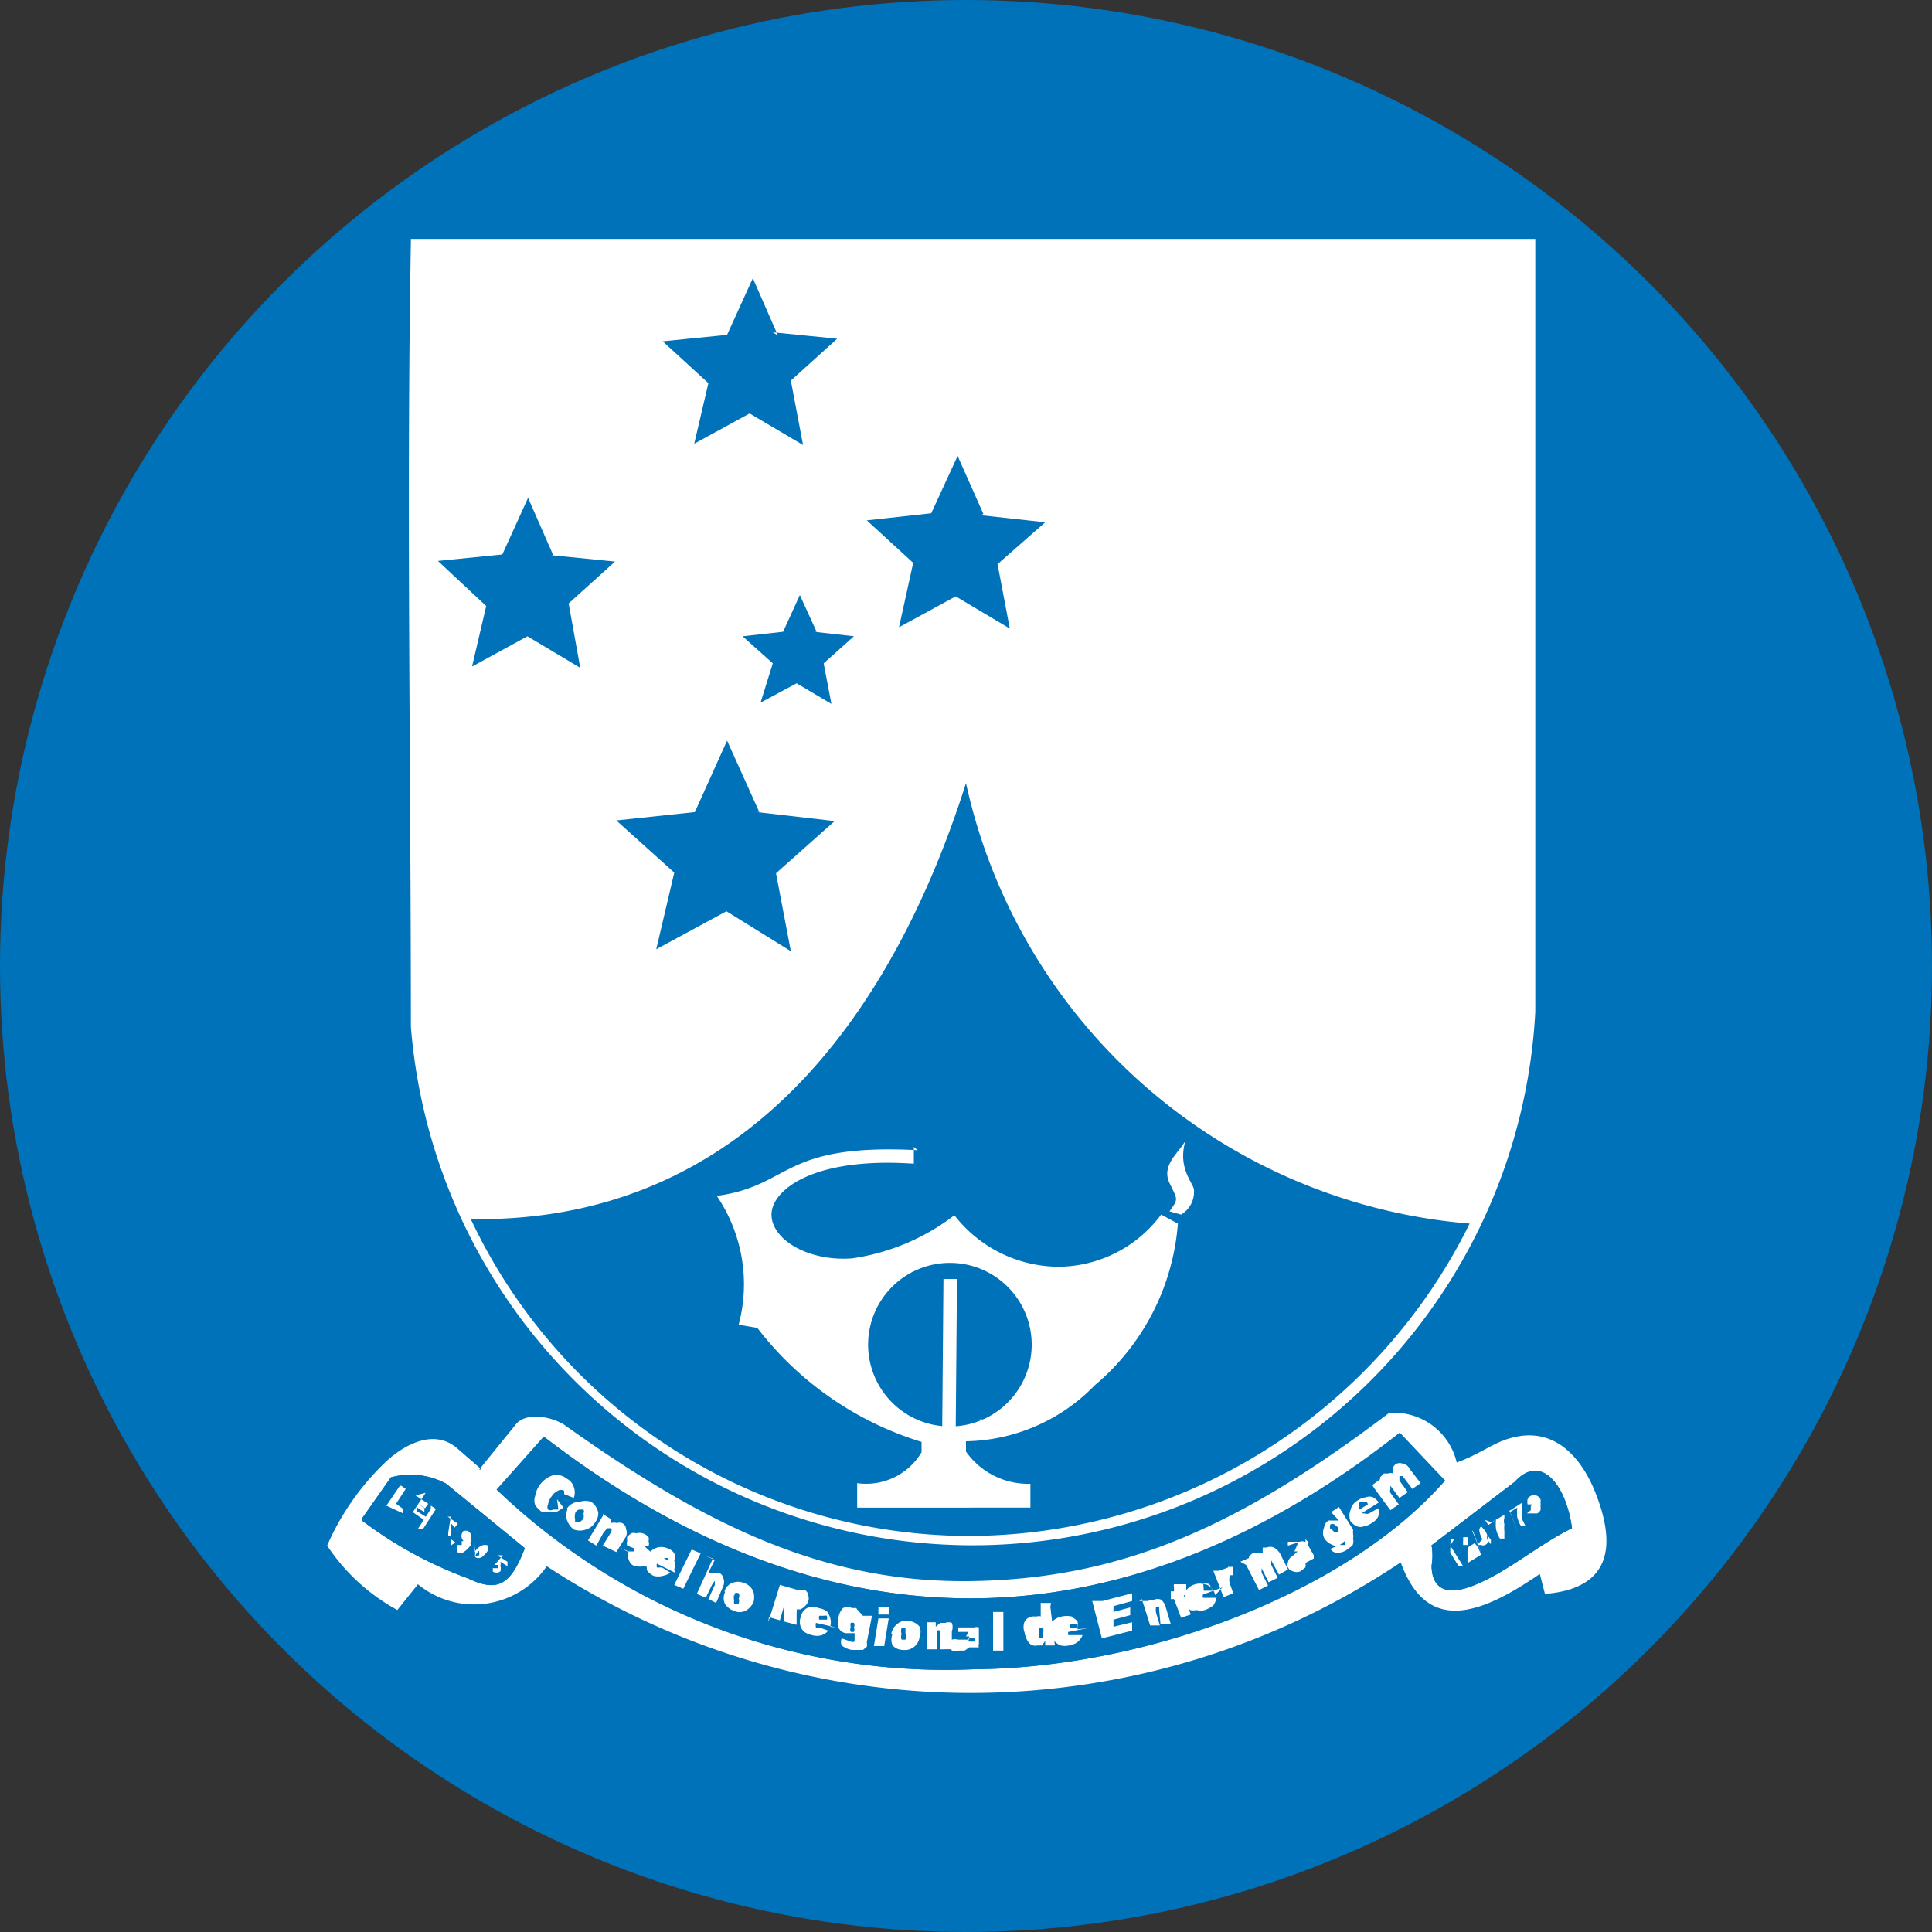
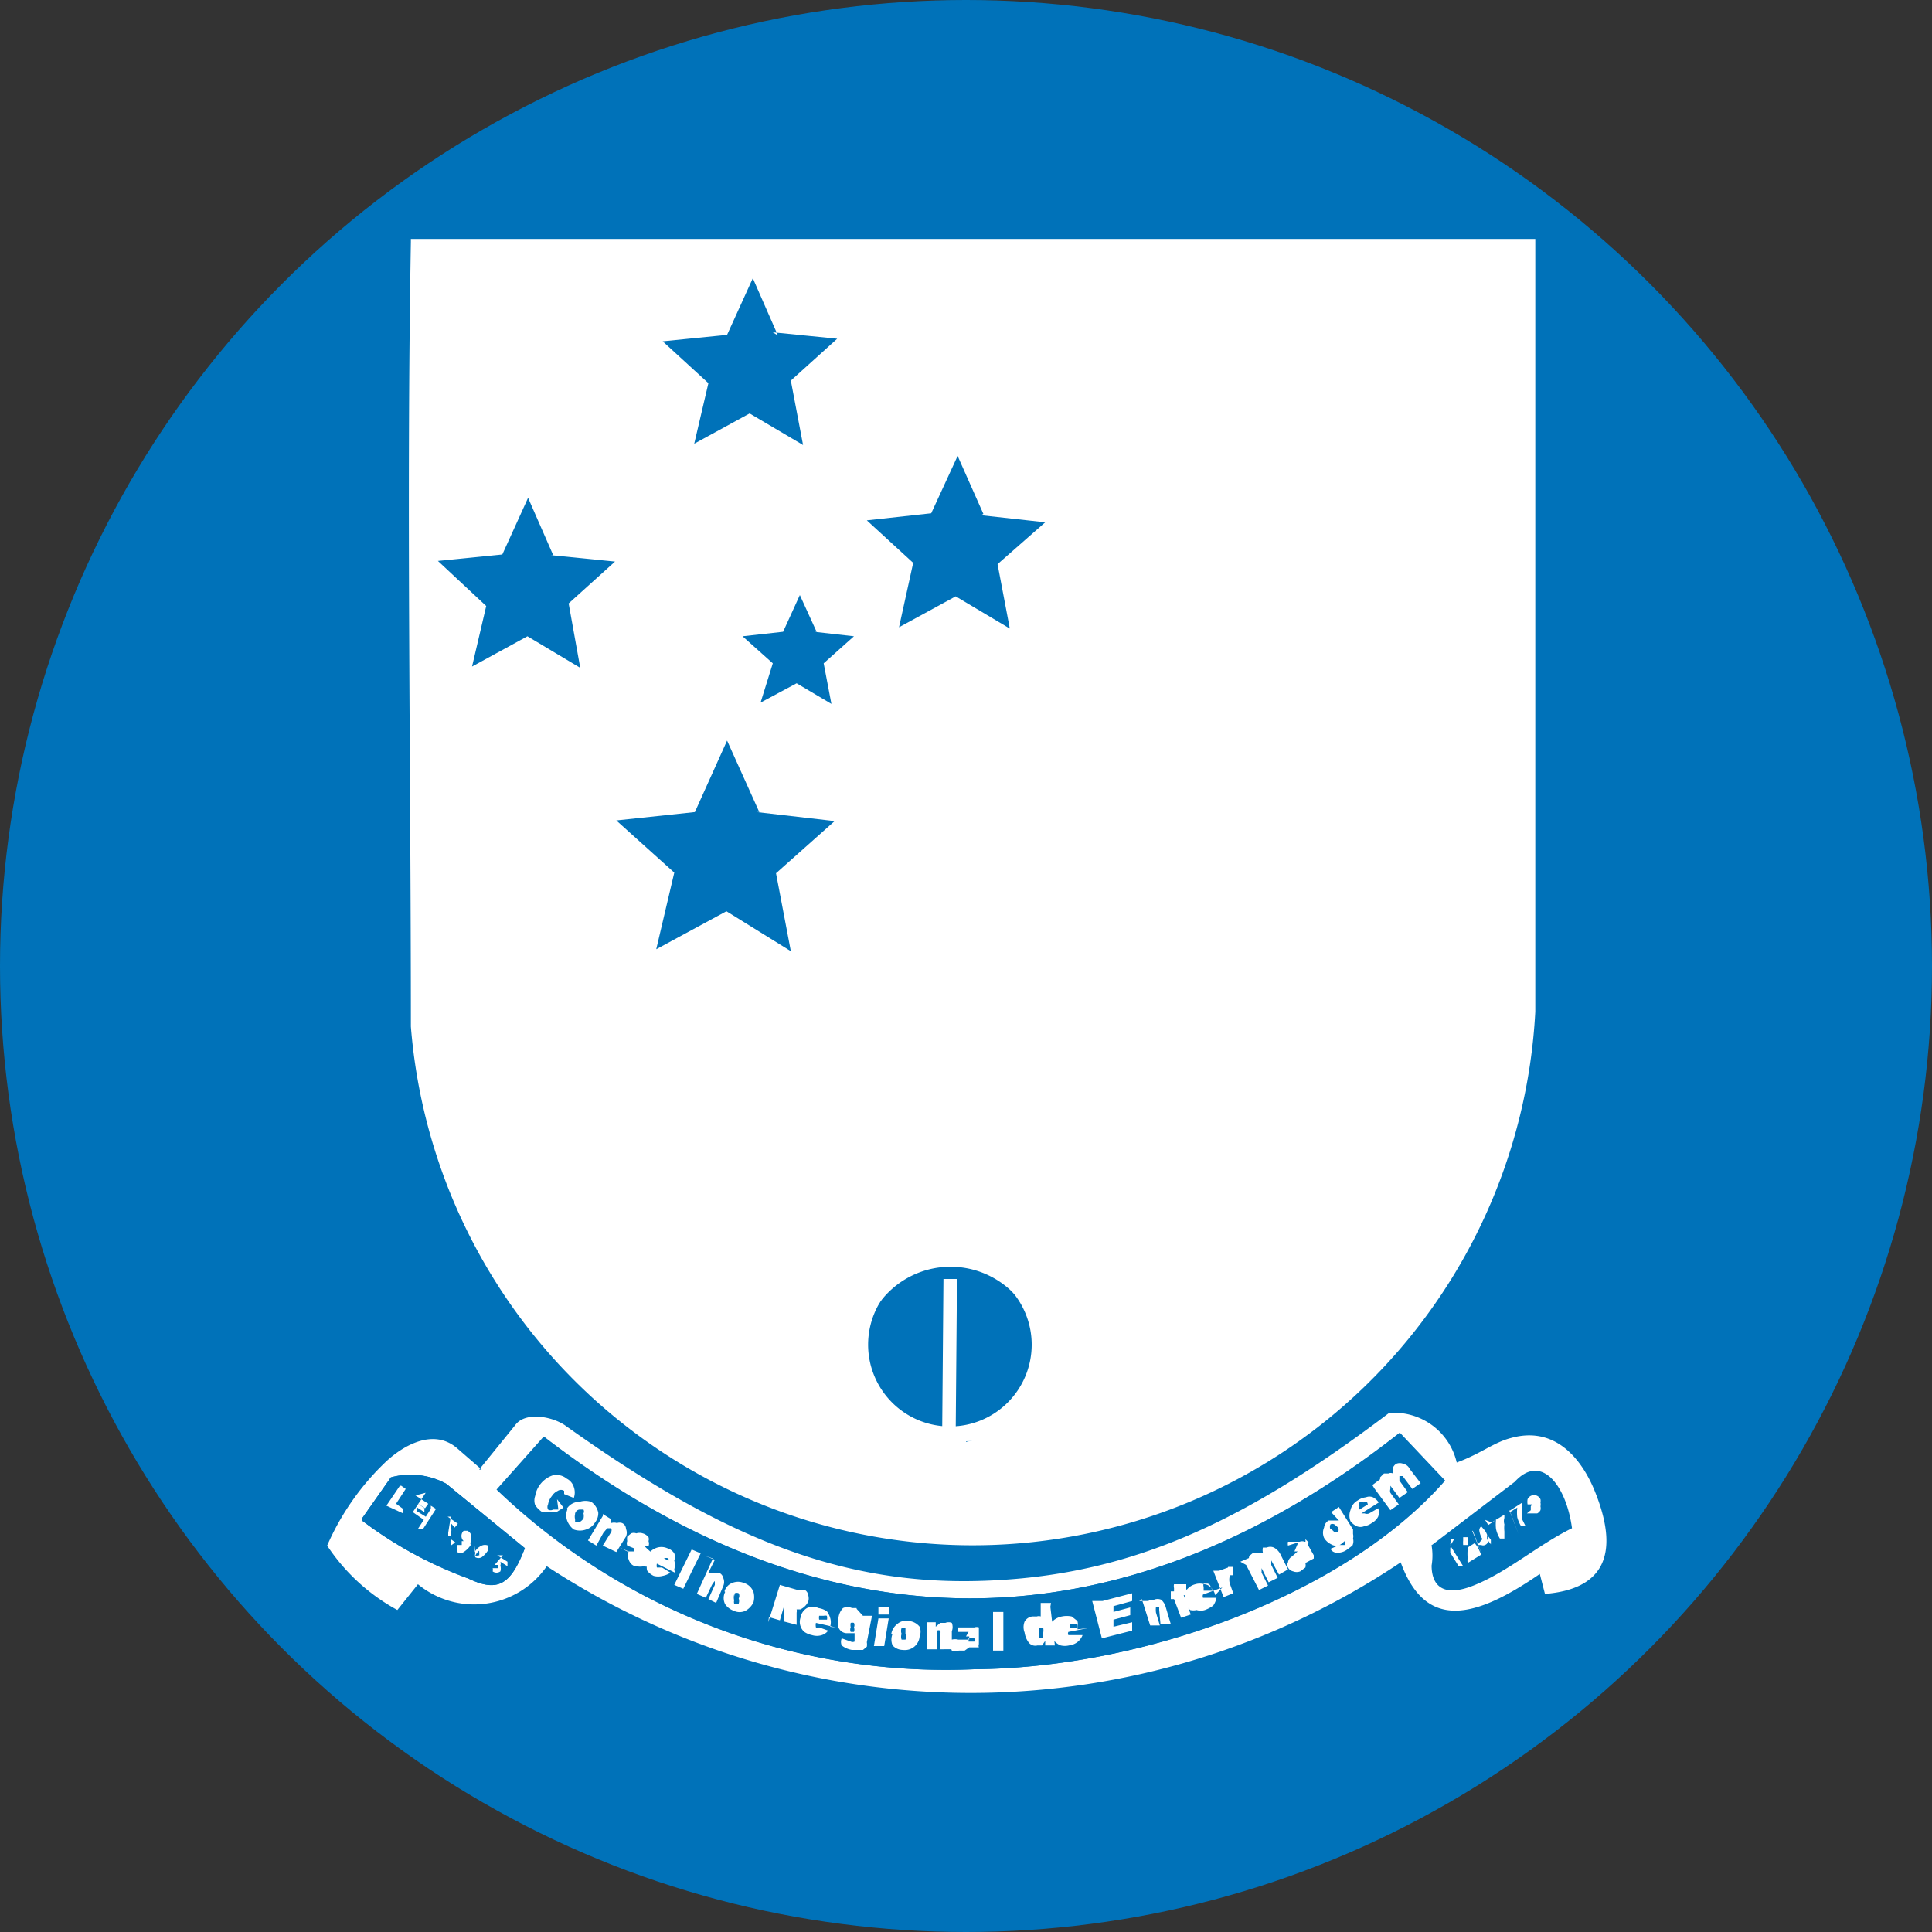
<svg xmlns="http://www.w3.org/2000/svg" id="b3cf2582-0155-491b-b7fa-706f427def22" data-name="Camada 1" viewBox="0 0 30 30">
  <rect x="0" y="0" width="30" height="30" fill="#333333" stroke="none" />
  <defs>
    <style>.b853ff68-aa21-4315-b83f-1af48018d0a1,.bd6c1069-f0a7-4f6a-891c-c0c5bca2b5ed{fill:#0072b9;}.b8415c1b-ccf4-4157-bb3e-76ace3b85aa5,.f06862dd-38f5-4762-8bcd-d089f0fc0cdc{fill:#fff;}.b853ff68-aa21-4315-b83f-1af48018d0a1,.f06862dd-38f5-4762-8bcd-d089f0fc0cdc{fill-rule:evenodd;}</style>
  </defs>
  <circle class="bd6c1069-f0a7-4f6a-891c-c0c5bca2b5ed" cx="15" cy="15" r="15" />
  <path class="f06862dd-38f5-4762-8bcd-d089f0fc0cdc" d="M6.38,3.71c5.83,0,11.63,0,17.46,0,0,4,0,8,0,12a8.75,8.75,0,0,1-17.46.23c0-4.06-.07-8.16,0-12.18Z" />
  <path class="f06862dd-38f5-4762-8bcd-d089f0fc0cdc" d="M22.23,24a.94.94,0,0,1,0,.31c0,.25.12.52.65.31s1-.63,1.53-.89c-.09-.67-.48-1.17-.89-.72l-1.31,1ZM5.62,23.61a6.35,6.35,0,0,0,1.65.9c.46.22.66.1.88-.47l-1.22-1a1.16,1.16,0,0,0-.86-.1l-.45.64Zm1.82-.79L8,22.13c.15-.21.56-.14.77,0,2.26,1.61,4.11,2.47,6.38,2.42s4.07-.83,6.42-2.61a1,1,0,0,1,1.05.77c.38-.14.57-.31.84-.38.71-.2,1.12.36,1.31.84.4,1,.1,1.51-.78,1.58l-.08-.31c-1,.69-1.77.89-2.16-.18a12,12,0,0,1-13.26.06,1.37,1.37,0,0,1-2,.28L6.17,25A3.06,3.06,0,0,1,5.08,24,4,4,0,0,1,6,22.69c.26-.24.73-.52,1.1-.2l.38.33Zm1-.51c4.23,3.26,8.82,3.45,13.29-.06l.7.74c-1.51,1.73-4.61,2.91-7.31,2.93a10.08,10.08,0,0,1-7.41-2.79l.73-.82Z" />
  <path class="b853ff68-aa21-4315-b83f-1af48018d0a1" d="M5.62,23.61a6.35,6.35,0,0,0,1.65.9c.46.22.66.1.88-.47l-1.22-1a1.16,1.16,0,0,0-.86-.1l-.45.64Z" />
-   <path class="b853ff68-aa21-4315-b83f-1af48018d0a1" d="M22.23,24a.94.94,0,0,1,0,.31c0,.25.12.52.65.31s1-.63,1.53-.89c-.09-.67-.48-1.17-.89-.72l-1.31,1Z" />
  <path class="b853ff68-aa21-4315-b83f-1af48018d0a1" d="M8.45,22.31c4.23,3.26,8.82,3.45,13.29-.06l.7.74c-1.51,1.73-4.61,2.91-7.31,2.93a10.08,10.08,0,0,1-7.41-2.79l.73-.82Z" />
-   <path class="b853ff68-aa21-4315-b83f-1af48018d0a1" d="M15,12.16A8.74,8.74,0,0,0,22.82,19,8.69,8.69,0,0,1,15,23.85a8.57,8.57,0,0,1-7.69-4.92C11.84,19,14,15.31,15,12.16Z" />
  <path class="b853ff68-aa21-4315-b83f-1af48018d0a1" d="M12,5.16l1,.1-.72.65.19,1-.83-.49-.86.47.22-.94-.71-.65,1-.1.4-.88.39.89ZM8.55,8.62l1,.1-.72.65.18,1-.82-.49-.86.47.22-.94L6.8,8.71l1-.1.4-.88.39.89Zm4.09,1.19.62.07-.47.42.12.63-.54-.32-.56.3L12,10.3l-.47-.42.63-.07.26-.57.26.57Zm-.89,2.8,1.21.14-.91.81.23,1.21-1-.62-1.09.59.28-1.19-.9-.81,1.22-.13.5-1.11.5,1.11ZM15.23,8l1,.11-.74.65.19,1-.84-.5-.88.48.22-1-.72-.66,1-.11.41-.89.4.9Z" />
  <path class="b853ff68-aa21-4315-b83f-1af48018d0a1" d="M14.76,22.41a1.37,1.37,0,0,1,0-2.74,1.37,1.37,0,1,1,0,2.74Z" />
  <path class="f06862dd-38f5-4762-8bcd-d089f0fc0cdc" d="M14.25,17.86c-2.13-.11-1.95.55-3.12.71a2.44,2.44,0,0,1,.34,2l.29.05a5.1,5.1,0,0,0,2.55,1.77v.16a1,1,0,0,1-1,.48v.38H16v-.37a1.18,1.18,0,0,1-1-.5v-.16a2.85,2.85,0,0,0,2-.87,3.64,3.64,0,0,0,1.29-2.51l-.26-.14a2,2,0,0,1-1.6.81,2.06,2.06,0,0,1-1.61-.8,3.4,3.4,0,0,1-1.59.67c-.68.05-1.24-.29-1.25-.67s.63-.91,2.21-.8l0-.26Zm.49,4.29a1.27,1.27,0,1,0-1.26-1.27,1.27,1.27,0,0,0,1.26,1.27Z" />
  <path class="f06862dd-38f5-4762-8bcd-d089f0fc0cdc" d="M18.39,17.74c-.09.16-.36.36-.23.63s.14.24,0,.44l.18.05a.41.41,0,0,0,.2-.38c0-.1-.25-.32-.14-.74Z" />
  <path class="f06862dd-38f5-4762-8bcd-d089f0fc0cdc" d="M14.8,22h0v0h0v0h-.28s0,0,0,0h0v0h.67a.06.06,0,0,0,.05,0h0a.1.1,0,0,0,.05,0h-.81v0h.65v0h-.55v0h.18Z" />
  <polygon class="f06862dd-38f5-4762-8bcd-d089f0fc0cdc" points="14.65 19.86 14.86 19.86 14.84 22.25 14.63 22.25 14.65 19.86 14.65 19.86" />
-   <path class="f06862dd-38f5-4762-8bcd-d089f0fc0cdc" d="M14.82,22.12h.12v0h.35s0,0,0,0h-.05v0h0v0h-.12v0h-.32Zm0-.08h0v0h0v0h-.28s0,0,0,0h0v0h.67a.06.06,0,0,0,.05,0h0a.1.1,0,0,0,.05,0h-.81v0h.65v0h-.55v0h.18Z" />
+   <path class="f06862dd-38f5-4762-8bcd-d089f0fc0cdc" d="M14.82,22.12h.12v0h.35s0,0,0,0h-.05v0h0v0h-.12v0h-.32Zh0v0h0v0h-.28s0,0,0,0h0v0h.67a.06.06,0,0,0,.05,0h0a.1.1,0,0,0,.05,0h-.81v0h.65v0h-.55v0h.18Z" />
  <path class="b8415c1b-ccf4-4157-bb3e-76ace3b85aa5" d="M6.23,23.07l.07.05-.15.23.11.08,0,.07L6,23.38l.21-.31Zm.22.15.2.13-.05.07-.12-.08,0,0,.11.08,0,.06-.11-.07,0,.06.13.08,0,.07-.2-.14.2-.3Zm.24.16.08.05-.2.31-.08,0,.2-.31Zm.26.17.16.11-.05.06L7,23.65l0,0H7a.08.08,0,0,1,0,.07.09.09,0,0,1,0,.08l0,.05-.06,0-.06,0a.08.08,0,0,1,0,0l0,0v0s0,0,0,0l.08,0a.08.08,0,0,0,0,0,0,0,0,0,0,0,0h0s0,0,0,0,0,0,0,0,0,0,0,0h0l0-.05L7,23.55ZM7,23.9l.07.05L7,24,7,24,7,23.9Zm.1.09.07,0a.08.08,0,0,0,0,0h0l0-.06H7.2a.11.11,0,0,1,0-.16.1.1,0,0,1,0,0,.06.06,0,0,1,0,0l.06,0a.12.12,0,0,1,.05.05.11.11,0,0,1,0,.08.23.23,0,0,1,0,.09.37.37,0,0,1-.11.11.09.09,0,0,1-.1,0l0,0a.09.09,0,0,1,0-.05.11.11,0,0,1,0-.05Zm.21,0a.09.09,0,0,0,0-.05,0,0,0,0,0,0,0h0l0,0a.06.06,0,0,0,0,.05,0,0,0,0,0,0,0h0l0,0Zm.06.11a.24.24,0,0,1,.11-.1.12.12,0,0,1,.1,0l0,0a0,0,0,0,1,0,0v0a.08.08,0,0,1,0,0,.25.25,0,0,1,0,.07.37.37,0,0,1-.1.11.1.1,0,0,1-.1,0s0,0,0,0a.11.11,0,0,1,0-.06.17.17,0,0,1,0-.05s0,0,0-.07Zm.07.05,0,.08s0,0,0,0h0l0,0,0-.06a.44.44,0,0,0,0-.09s0,0,0,0h0a.18.18,0,0,0-.06.08Zm.28,0,.16.1,0,.07-.11-.07,0,0h0l0,0a.09.09,0,0,1,0,.06.16.16,0,0,1,0,.09.1.1,0,0,1,0,0,.1.1,0,0,1-.12,0l0,0s0,0,0,0a0,0,0,0,1,0,0,.09.09,0,0,0,0-.05l.08,0s0,0,0,0v0h0s0,0,0,0,0,0,0-.05l0,0h0l-.05,0,.13-.15Z" />
  <path class="b8415c1b-ccf4-4157-bb3e-76ace3b85aa5" d="M22.52,24l.2.32-.07,0-.13-.21,0,0,0,0,0-.07a.11.11,0,0,0,0-.07.08.08,0,0,0,0-.07l.06,0Zm.48.14-.21.13a.26.26,0,0,1,0-.08.69.69,0,0,1,0-.13.2.2,0,0,0,0-.07,0,0,0,0,0,0,0s0,0,0,0h0a0,0,0,0,0,0,0,.08.08,0,0,0,0,0l-.07,0a.36.36,0,0,1,0-.07s0,0,0-.05l0,0,.07,0h0l0,0a.19.19,0,0,1,0,.07.34.34,0,0,1,0,.09.08.08,0,0,0,0,0v0l.11-.07.05.07Zm-.13-.37,0,0,.14.37,0,0-.15-.37Zm.15.13a.34.34,0,0,1-.05-.14A.09.09,0,0,1,23,23.7l0,0h0l0,0,0,0,.06.07a.3.3,0,0,1,.05.14.08.08,0,0,1-.05.08.07.07,0,0,1-.06,0h-.06l0,0L23,23.92Zm.07,0,.06.08h0a0,0,0,0,0,0,0v0l0-.07-.06-.08s0,0,0,0,0,0,0,0l0,.08Zm.07-.26.2-.12,0,.05a.17.17,0,0,0,0,.1.52.52,0,0,0,0,.11l0,.11-.07,0a.47.47,0,0,1-.06-.15.61.61,0,0,1,0-.14l-.12.08-.05-.08Zm.28-.18,0,0,.14.36,0,0-.14-.37Zm0,0,.2-.13,0,.06a.28.28,0,0,0,0,.09l0,.12.05.1-.07,0a.53.53,0,0,1-.06-.14.66.66,0,0,1,0-.15l-.13.08,0-.07Zm.35-.1-.07,0a.25.25,0,0,1,0-.08.11.11,0,0,1,.2,0,.06.06,0,0,1,0,0,.11.11,0,0,1,0,.05h0l0,0s0,0,0,0a.14.14,0,0,1,0,.06.13.13,0,0,1,0,.06.12.12,0,0,1-.05.05l-.06,0h-.05l-.05,0,.06-.05,0,0h0s0,0,0,0,0,0,0,0,0,0,0,0h0l0,0,0-.06h0a0,0,0,0,0,0,0,0,0,0,0,0,0,0,0,0,0,0,0,0,0s0,0,0,0,0,0,0,0,0,0,0,0Z" />
  <path class="b8415c1b-ccf4-4157-bb3e-76ace3b85aa5" d="M8.65,23.28l.1.13-.11.07H8.53a.34.34,0,0,1-.11,0,.38.38,0,0,1-.11-.11.21.21,0,0,1,0-.14.41.41,0,0,1,.27-.32.25.25,0,0,1,.22.05.22.22,0,0,1,.11.13.25.25,0,0,1,0,.17l-.15-.06a.08.08,0,0,0,0,0s0,0,0-.05l0,0a.09.09,0,0,0-.1,0,.22.22,0,0,0-.09.08.28.28,0,0,0-.06.13.09.09,0,0,0,0,.08.08.08,0,0,0,.08,0s0,0,.08,0Zm.15.15A.23.23,0,0,1,9,23.32a.29.29,0,0,1,.18,0,.27.27,0,0,1,.11.17.23.23,0,0,1-.05.15.25.25,0,0,1-.14.11.28.28,0,0,1-.19,0,.31.31,0,0,1-.1-.13.24.24,0,0,1,0-.18Zm.13.08a.16.16,0,0,0,0,.08,0,0,0,0,0,0,.05,0,0,0,0,0,.06,0,.19.19,0,0,0,.07-.06.16.16,0,0,0,0-.08.06.06,0,0,0,0-.06H9s-.05,0-.07.06Zm.43,0,.13.08,0,.06a.15.15,0,0,1,.09,0,.12.12,0,0,1,.08,0,.1.1,0,0,1,.06.09.15.15,0,0,1,0,.12l-.15.24L9.36,24l.13-.21a.07.07,0,0,0,0-.06l0,0H9.43l-.06.07L9.26,24l-.13-.08.23-.38Zm.26.52.14.06a0,0,0,0,0,0,0l0,0h.08s0,0,0,0l0-.05L9.74,24a.09.09,0,0,1,0-.07.19.19,0,0,1,0-.07l.06-.05a.11.11,0,0,1,.08,0,.16.16,0,0,1,.1,0,.17.17,0,0,1,.09.06.09.09,0,0,1,0,.06.11.11,0,0,1,0,.08L10,24a0,0,0,0,0,0,0s0,0,0,0h0a0,0,0,0,0,0,0s0,0,0,0l.05.05.09.08a.14.14,0,0,1,0,.07.1.1,0,0,1,0,.07.12.12,0,0,1-.05.05.15.15,0,0,1-.09,0,.28.28,0,0,1-.12,0c-.07,0-.11-.07-.12-.11a.11.11,0,0,1,0-.11Zm.86.39-.28-.14a.13.13,0,0,0,0,.06.07.07,0,0,0,0,0h.08l.13.08a.31.31,0,0,1-.12.05.27.27,0,0,1-.14,0,.29.29,0,0,1-.1-.08.17.17,0,0,1,0-.1.31.31,0,0,1,0-.13.25.25,0,0,1,.13-.12.23.23,0,0,1,.18,0,.2.2,0,0,1,.11.08.15.15,0,0,1,0,.11.27.27,0,0,1,0,.14v0Zm-.1-.15a.2.2,0,0,0,0-.07.08.08,0,0,0,0,0,.08.08,0,0,0-.07,0,.11.11,0,0,0,0,0l.14.06Zm.36-.21.14.06-.27.55-.14-.06.27-.55Zm.21.1.15.06-.1.2.08,0h.08a.11.11,0,0,1,.07.08.16.16,0,0,1,0,.13l-.11.26L11,24.83l.1-.22s0-.05,0-.06a0,0,0,0,0,0,0h0a.25.25,0,0,0-.05.07l-.09.19-.14-.06.25-.55Zm.3.55a.2.2,0,0,1,.12-.13.23.23,0,0,1,.18,0,.23.23,0,0,1,.15.14.3.3,0,0,1,0,.16.3.3,0,0,1-.12.13.21.21,0,0,1-.19,0,.27.27,0,0,1-.13-.1.21.21,0,0,1,0-.19Zm.15.05a.18.18,0,0,0,0,.09.1.1,0,0,0,0,.05h.07a.12.12,0,0,0,0-.08.08.08,0,0,0,0-.08s0,0,0,0a.07.07,0,0,0-.06,0,.13.13,0,0,0,0,.07Zm.53.43.18-.58.28.08.11,0a.11.11,0,0,1,.05.08.17.17,0,0,1,0,.1.26.26,0,0,1-.12.12h-.06l0,0s0,0,0,0a.11.11,0,0,1,0,.05l0,.19-.19-.05,0-.21s0,0,0-.05l0,0h0l-.07.24-.17-.05Zm.27-.3.08,0h.07l0,0a.06.06,0,0,0,0,0s0,0-.06,0l-.07,0,0,.12Zm.78.38-.31-.07a.15.15,0,0,0,0,.07.07.07,0,0,0,.05,0h0l0,0,.14.05a.2.2,0,0,1-.1.07.25.25,0,0,1-.15,0,.33.33,0,0,1-.12-.05.2.2,0,0,1-.06-.09.2.2,0,0,1,0-.13.21.21,0,0,1,.1-.15.22.22,0,0,1,.18,0,.32.32,0,0,1,.13.05.31.31,0,0,1,.05.1.23.23,0,0,1,0,.14v0Zm-.14-.11a.16.16,0,0,0,0-.07.1.1,0,0,0-.05,0l-.07,0a.16.16,0,0,0,0,.06l.15,0Zm.56-.07.14,0-.08.41v0a.21.21,0,0,1,0,.07l-.06.05-.07,0h-.1a.34.34,0,0,1-.16-.07.14.14,0,0,1,0-.11v0l.14.05v0l0,0a.07.07,0,0,0,.06,0l0-.06v-.07l-.05,0h-.08a.14.14,0,0,1-.12-.09.25.25,0,0,1,0-.15.26.26,0,0,1,.07-.15.17.17,0,0,1,.14,0l.07,0a.16.16,0,0,1,0,.07l0-.06Zm-.19.18a.08.08,0,0,0,0,.07.05.05,0,0,0,0,0s0,0,.05,0a.09.09,0,0,0,0-.07.08.08,0,0,0,0-.07.1.1,0,0,0-.05,0,.06.06,0,0,0,0,0,.15.15,0,0,0,0,.07Zm.43-.31.16,0,0,.11h-.16l0-.12Zm0,.17.16,0-.07.43-.16,0,.07-.43Zm.2.24a.24.24,0,0,1,.09-.15.2.2,0,0,1,.17-.05.24.24,0,0,1,.18.09.2.2,0,0,1,0,.15.23.23,0,0,1-.26.21.22.22,0,0,1-.16-.07.23.23,0,0,1,0-.18Zm.16,0a.13.13,0,0,0,0,.09.05.05,0,0,0,0,0l.06,0a.12.12,0,0,0,0-.09s0-.07,0-.09a.09.09,0,0,0,0,0l-.06,0a.12.12,0,0,0,0,.09Zm.39-.18h.14v.07l.07-.06h.08a.13.13,0,0,1,.1,0,.18.18,0,0,1,0,.13l0,.28H14.6l0-.24a.07.07,0,0,0,0-.05s0,0,0,0a.06.06,0,0,0-.05,0,.13.13,0,0,0,0,.08l0,.21h-.15l0-.43Zm.65.15h-.16l0-.07,0,0,.06,0h.19a.11.11,0,0,1,.07,0l0,0s0,.05,0,.07v.19a.07.07,0,0,0,0,.05.06.06,0,0,0,0,0h-.15s0,0,0,0v0l-.07.05-.09,0a.12.12,0,0,1-.11,0,.1.1,0,0,1,0-.09.11.11,0,0,1,0-.08.19.19,0,0,1,.1,0l.12,0,.05,0s0,0,0-.05H15a.05.05,0,0,0,0,0Zm.13.09-.07,0-.06,0a0,0,0,0,0,0,.06h.09l0,0a.09.09,0,0,0,0-.05v0Zm.25-.4h.16v.6h-.16v-.6Zm.89-.08.07.6-.15,0v-.07l-.05.07-.07,0a.13.13,0,0,1-.14-.05.34.34,0,0,1-.06-.15.23.23,0,0,1,0-.17.16.16,0,0,1,.12-.08h.07a.09.09,0,0,1,.06,0l0-.21.16,0Zm-.11.4a.24.24,0,0,0,0-.07.07.07,0,0,0-.06,0s0,0,0,0a.19.19,0,0,0,0,.08.1.1,0,0,0,0,.08l.05,0,0,0s0,0,0-.09Zm.7-.07-.31.06a.05.05,0,0,0,0,.05,0,0,0,0,0,.06,0l0,0,0,0h.16a.26.26,0,0,1-.07.1.26.26,0,0,1-.14.06.28.28,0,0,1-.13,0,.24.24,0,0,1-.09-.06.31.31,0,0,1-.05-.12.27.27,0,0,1,0-.18.28.28,0,0,1,.16-.09.38.38,0,0,1,.15,0l.09.07a.25.25,0,0,1,0,.13v0Zm-.17,0a.09.09,0,0,0,0-.06,0,0,0,0,0-.05,0,.07.07,0,0,0-.06,0s0,0,0,.06l.16,0Zm.39-.42.46-.12,0,.12-.29.08,0,.09.26-.07,0,.12-.26.07,0,.11.29-.07,0,.13-.47.12-.15-.58Zm.57,0,.15,0,0,.06a.2.2,0,0,1,0-.08l.08,0a.14.14,0,0,1,.11,0,.23.23,0,0,1,.07.11l.08.27-.16,0L18,25l0-.05s0,0-.05,0,0,0,0,0a.34.34,0,0,0,0,.09l.06.2-.15,0-.13-.41Zm.65-.21.07,0,.05.12-.08,0,.11.3-.15.05-.11-.29-.05,0,0-.12.05,0v0s0,0,0-.05a.13.13,0,0,1,0-.06.05.05,0,0,1,0,0l.07,0,.12,0,0,.11h-.07a0,0,0,0,0,0,0s0,0,0,0Zm.64,0-.3.11a.07.07,0,0,0,0,.05,0,0,0,0,0,.06,0l0,0,0,0,.15,0a.33.33,0,0,1-.05.12.5.5,0,0,1-.13.07.21.21,0,0,1-.13,0,.21.21,0,0,1-.1,0,.3.3,0,0,1-.07-.11.28.28,0,0,1,0-.18.25.25,0,0,1,.15-.11.24.24,0,0,1,.14,0,.14.14,0,0,1,.1.05.22.22,0,0,1,.07.12Zm-.18,0s0-.05-.05-.06h-.06a.07.07,0,0,0,0,.05s0,0,0,.06l.15,0Zm.13-.26.14-.05,0,.06a.12.12,0,0,1,0-.07.08.08,0,0,1,0,0h.08v.13h-.05s0,0,0,0a.21.21,0,0,0,0,.14l.05.14-.15.06-.16-.41Zm.33-.14.14-.06,0,.05a.11.11,0,0,1,0-.08s0,0,.06-.05l.08,0,.07,0a.19.19,0,0,1,0-.08s0,0,.06,0a.14.14,0,0,1,.11,0,.24.24,0,0,1,.1.1l.12.24-.14.08-.12-.22s0,0,0,0a0,0,0,0,0,0,0s0,0,0,0,0,0,0,.07l.1.2-.14.07-.11-.22s0,0,0,0h0s0,0,0,0,0,0,0,0,0,0,0,.07l.1.2-.14.07-.2-.39Zm.9-.3L20,24A.2.2,0,0,1,20,24a.14.14,0,0,1,0-.06l0,0,.07,0,.11,0a.11.11,0,0,1,.08,0l.05,0a.1.1,0,0,1,0,.05l.09.16,0,.05s0,0,0,0l-.13.07,0,0,0,0a.15.15,0,0,1,0,.07l-.08.06a.15.15,0,0,1-.11,0,.12.12,0,0,1-.08-.06.08.08,0,0,1,0-.08.12.12,0,0,1,.06-.09l.09-.08,0,0,0,0h0l-.05,0s0,0,0,0Zm.16,0s0,0-.05.05l0,0v0l0,0h0l0,0a.09.09,0,0,0,0-.05.17.17,0,0,0,0-.05v0Zm.35-.47.12-.08.22.35v0s0,0,0,.07a.15.15,0,0,1,0,.07A.16.16,0,0,1,21,24l-.08.06a.24.24,0,0,1-.16.05.11.11,0,0,1-.1-.06v0l.14-.06h.08a.05.05,0,0,0,0,0,.11.11,0,0,0,0-.07l0-.05a.13.13,0,0,1,0,.06l-.06.05a.14.14,0,0,1-.15,0,.26.26,0,0,1-.11-.1.2.2,0,0,1,0-.16.15.15,0,0,1,.07-.11l.08,0h.08l0,0Zm0,.26.05.05h.06a.05.05,0,0,0,0,0,.11.11,0,0,0,0-.07l-.06-.05a.07.07,0,0,0-.06,0,.05.05,0,0,0,0,0,.09.09,0,0,0,0,.08Zm.74-.41-.27.17.05,0a.09.09,0,0,0,.07,0l0,0v0l.14-.08a.19.19,0,0,1,0,.13.24.24,0,0,1-.1.1.28.28,0,0,1-.12.05.15.15,0,0,1-.11,0,.25.25,0,0,1-.1-.08.23.23,0,0,1,0-.17.23.23,0,0,1,.11-.15.27.27,0,0,1,.13-.05.14.14,0,0,1,.11,0,.24.24,0,0,1,.1.1l0,0Zm-.18,0a.07.07,0,0,0-.06,0,.07.07,0,0,0-.06,0,.06.06,0,0,0,0,.06.06.06,0,0,0,0,.05l.13-.08Zm.08-.27.12-.09,0,.05s0-.06,0-.08l.06-.06.07,0a.08.08,0,0,1,.07,0s0-.07,0-.09a.13.13,0,0,1,.05-.06.14.14,0,0,1,.11,0,.14.14,0,0,1,.1.08l.17.22-.13.09-.15-.2,0,0h-.05s0,0,0,0,0,0,0,.07l.13.18-.13.09-.14-.19,0,0,0,0h0s0,0,0,.05a.09.09,0,0,0,0,.06l.13.18-.13.09-.25-.34Z" />
</svg>